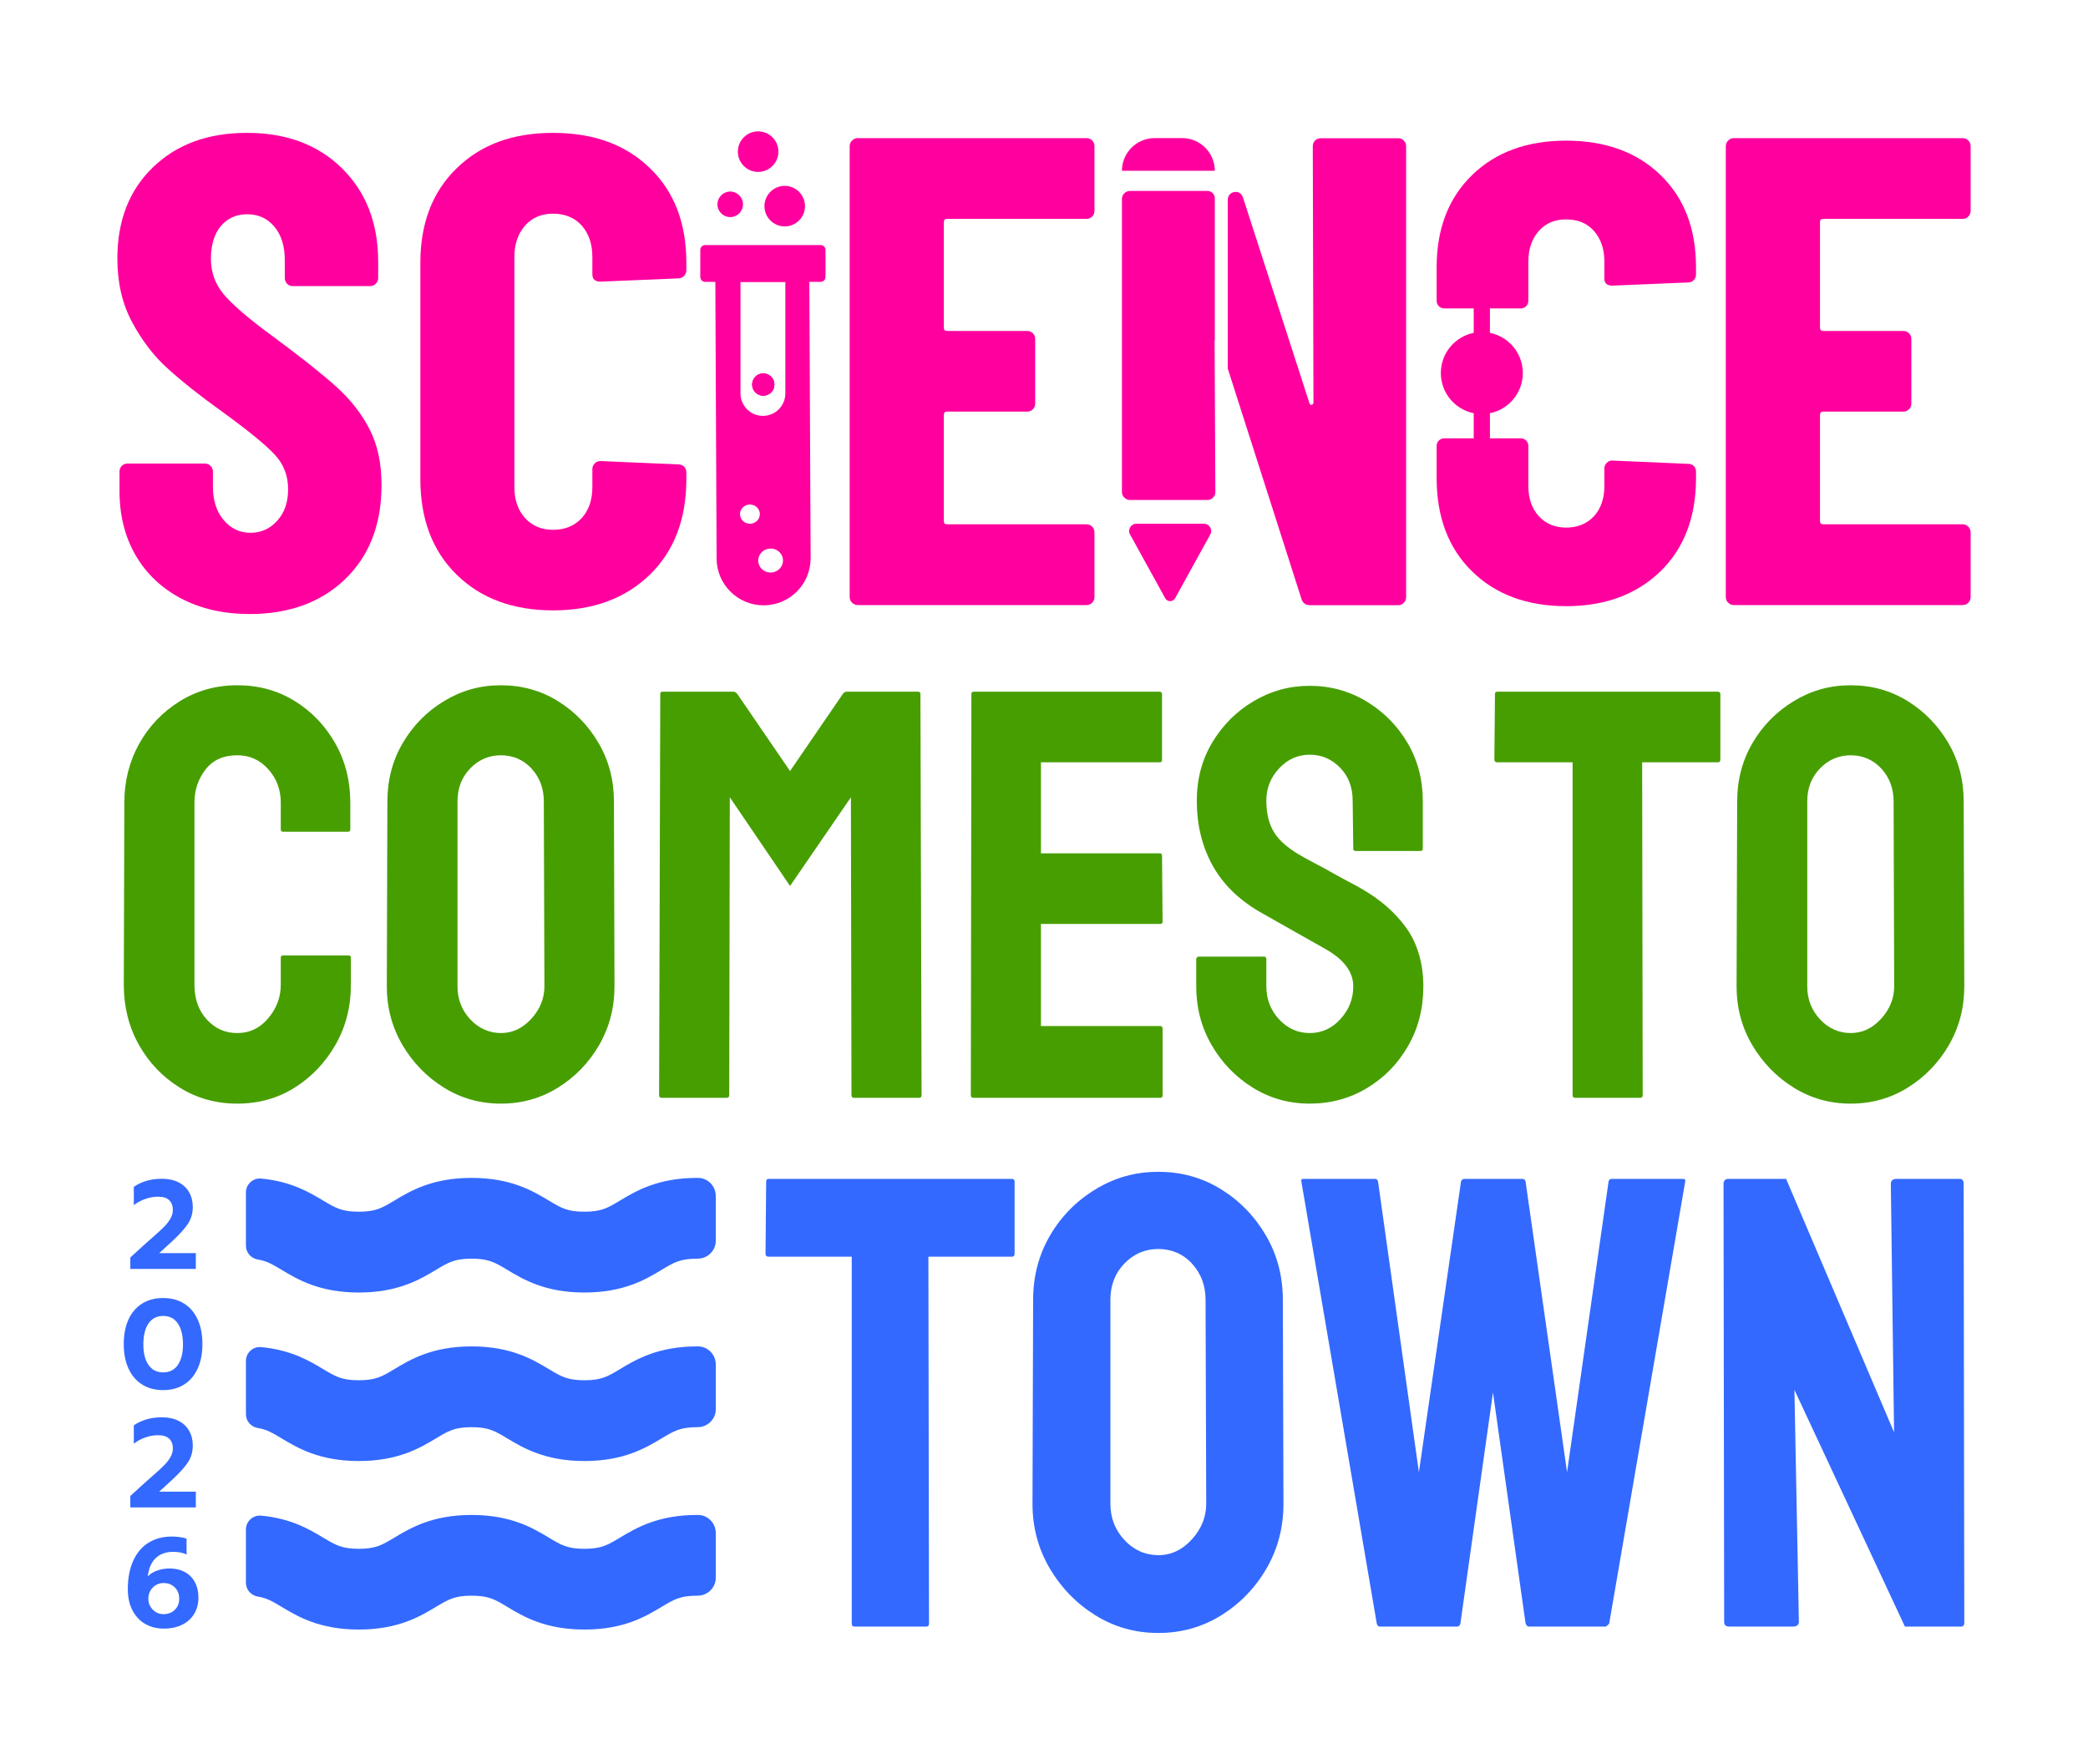
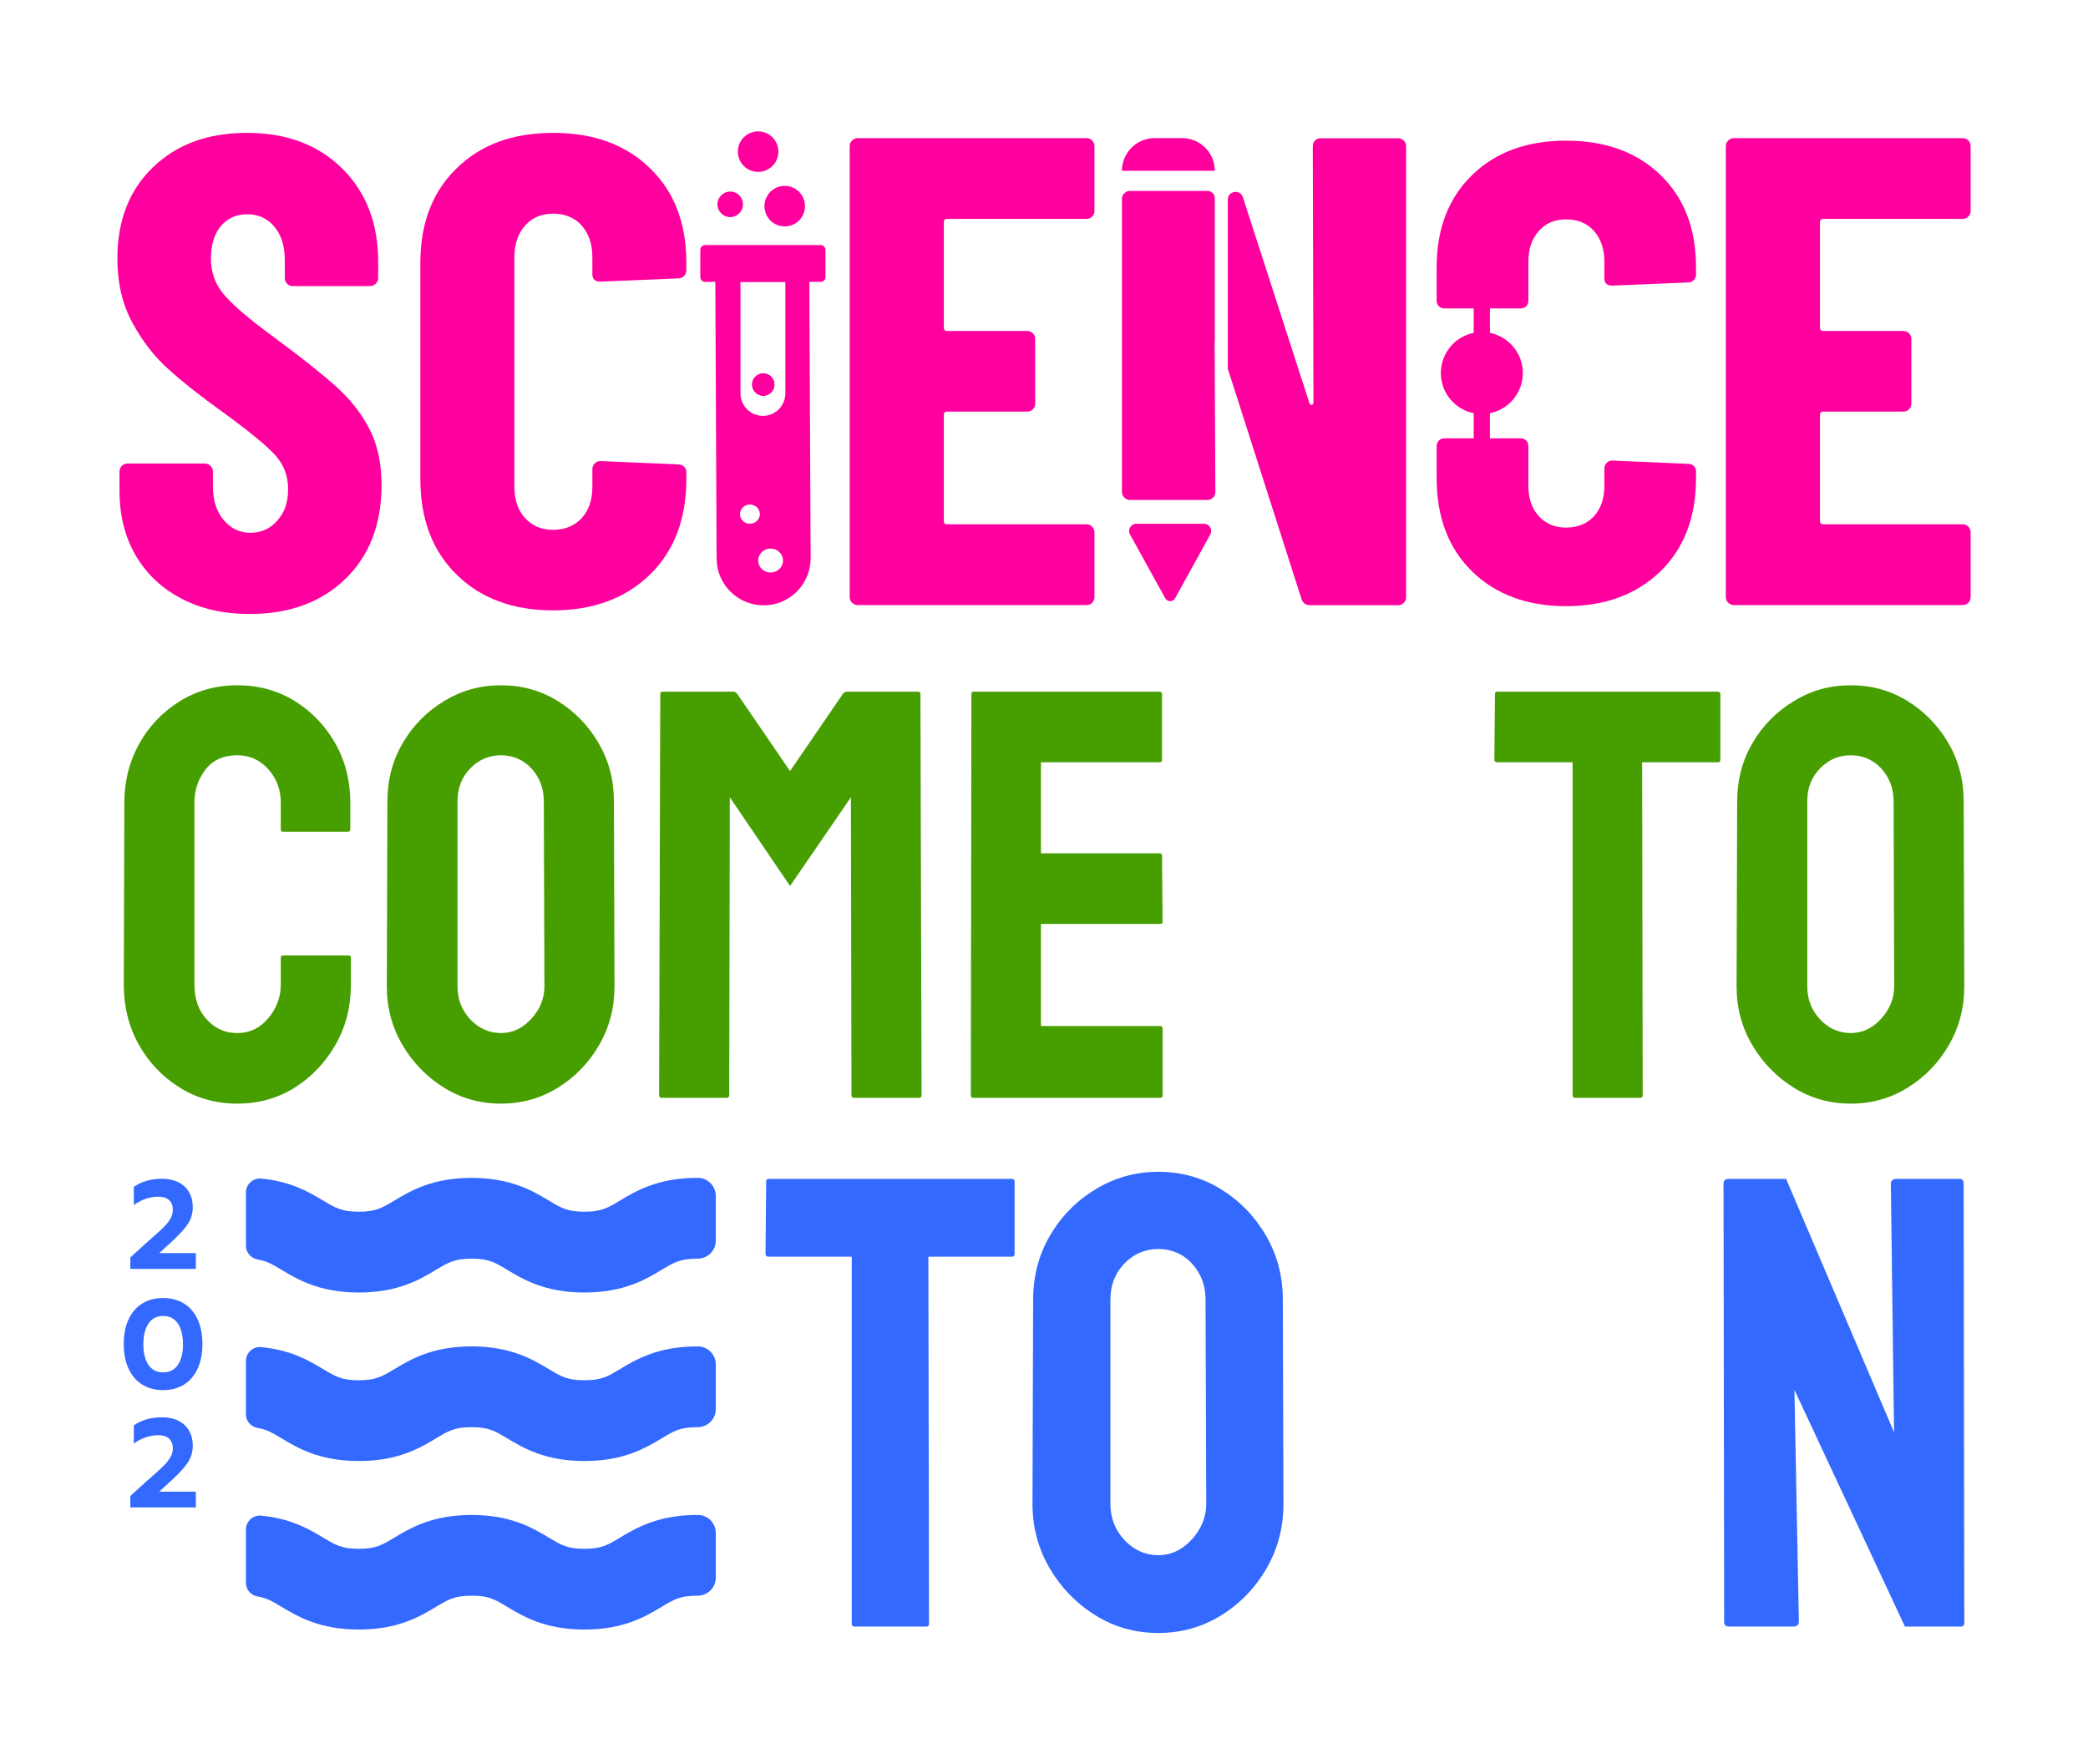
<svg xmlns="http://www.w3.org/2000/svg" id="Layer_1" version="1.1" viewBox="0 0 595.28 503">
  <defs>
    <style>
      .st0 {
        fill: #479e01;
      }

      .st1 {
        fill: #ff009e;
      }

      .st2 {
        fill: #3369ff;
      }
    </style>
  </defs>
  <path class="st1" d="M171.21,80.29l22.23-.93c.63,0,1.15-.25,1.61-.69.41-.46.63-.99.63-1.62v-2.08c0-11.32-3.42-20.31-10.36-27-6.91-6.74-16.09-10.09-27.63-10.09s-20.61,3.35-27.49,10.09c-6.91,6.69-10.36,15.68-10.36,27v61.59c0,11.41,3.45,20.53,10.36,27.28,6.88,6.77,16.09,10.17,27.49,10.17s20.56-3.4,27.58-10.17c6.93-6.75,10.41-15.87,10.41-27.28v-1.89c0-.66-.22-1.18-.63-1.64-.46-.41-.98-.63-1.61-.63l-22.23-.96c-.66,0-1.18.19-1.65.66-.44.43-.68.98-.68,1.61v5.16c0,3.67-1.02,6.6-3.02,8.82-2.03,2.19-4.77,3.35-8.17,3.35s-5.97-1.16-8-3.35c-2-2.22-3.04-5.15-3.04-8.82v-65.6c0-3.73,1.04-6.66,3.04-8.96,2.03-2.28,4.69-3.4,8-3.4s6.14,1.12,8.17,3.4c2,2.3,3.02,5.23,3.02,8.96v4.91c0,1.4.76,2.11,2.33,2.11Z" />
  <path class="st1" d="M217.61,106.46c-1.75,0-3.16,1.42-3.16,3.17s1.41,3.17,3.16,3.17,3.17-1.42,3.17-3.17-1.42-3.17-3.17-3.17ZM217.61,106.46c-1.75,0-3.16,1.42-3.16,3.17s1.41,3.17,3.16,3.17,3.17-1.42,3.17-3.17-1.42-3.17-3.17-3.17ZM217.61,106.46c-1.75,0-3.16,1.42-3.16,3.17s1.41,3.17,3.16,3.17,3.17-1.42,3.17-3.17-1.42-3.17-3.17-3.17ZM217.61,106.46c-1.75,0-3.16,1.42-3.16,3.17s1.41,3.17,3.16,3.17,3.17-1.42,3.17-3.17-1.42-3.17-3.17-3.17ZM217.61,106.46c-1.75,0-3.16,1.42-3.16,3.17s1.41,3.17,3.16,3.17,3.17-1.42,3.17-3.17-1.42-3.17-3.17-3.17ZM217.61,106.46c-1.75,0-3.16,1.42-3.16,3.17s1.41,3.17,3.16,3.17,3.17-1.42,3.17-3.17-1.42-3.17-3.17-3.17ZM217.61,106.46c-1.75,0-3.16,1.42-3.16,3.17s1.41,3.17,3.16,3.17,3.17-1.42,3.17-3.17-1.42-3.17-3.17-3.17ZM217.61,106.46c-1.75,0-3.16,1.42-3.16,3.17s1.41,3.17,3.16,3.17,3.17-1.42,3.17-3.17-1.42-3.17-3.17-3.17ZM217.61,106.46c-1.75,0-3.16,1.42-3.16,3.17s1.41,3.17,3.16,3.17,3.17-1.42,3.17-3.17-1.42-3.17-3.17-3.17ZM217.61,106.46c-1.75,0-3.16,1.42-3.16,3.17s1.41,3.17,3.16,3.17,3.17-1.42,3.17-3.17-1.42-3.17-3.17-3.17ZM217.61,106.46c-1.75,0-3.16,1.42-3.16,3.17s1.41,3.17,3.16,3.17,3.17-1.42,3.17-3.17-1.42-3.17-3.17-3.17Z" />
  <path class="st1" d="M400.2,40.07c-.41-.44-.99-.66-1.59-.66h-22.07c-.66,0-1.18.22-1.64.66-.41.44-.63.96-.63,1.62l.19,73.04c0,.38-.17.6-.49.68-.31.06-.55-.11-.66-.49l-18.96-58.68c-.77-2.39-4.31-1.84-4.31.68v48.19l20.97,65.54c.38,1.26,1.2,1.89,2.49,1.89h25.11c.6,0,1.18-.22,1.59-.69.46-.41.68-.96.68-1.56V41.69c0-.66-.22-1.18-.68-1.62ZM346.34,108.98l-.06-11.74c0-.12.02-.22.06-.31v-40.4c0-1.16-.94-2.1-2.1-2.1h-22.08c-.63,0-1.18.22-1.62.69-.46.43-.68.96-.68,1.61v83.56c0,.6.22,1.15.68,1.56.44.47.99.69,1.62.69h22.04c.65,0,1.18-.22,1.64-.69.44-.41.66-.96.66-1.56l-.16-30.66v-.65Z" />
  <path class="st2" d="M204.07,340.94v12.75c0,2.87-2.35,5.15-5.22,5.14-.02,0-.05,0-.07,0-4.85,0-6.63,1.06-10.15,3.18-4.56,2.73-10.78,6.47-22.01,6.47s-17.47-3.74-22.01-6.47c-3.52-2.12-5.3-3.18-10.15-3.18s-6.63,1.06-10.16,3.18c-4.55,2.73-10.78,6.47-22.01,6.47s-17.47-3.74-22.01-6.47c-2.57-1.53-4.2-2.52-6.77-2.94-1.94-.33-3.4-1.97-3.4-3.93v-15.18c0-2.35,2.03-4.19,4.35-3.97,8.55.82,13.74,3.92,17.66,6.27,3.54,2.12,5.31,3.18,10.16,3.18s6.63-1.06,10.16-3.18c4.55-2.73,10.78-6.46,22.01-6.46s17.47,3.73,22.01,6.46c3.52,2.12,5.3,3.18,10.15,3.18s6.63-1.06,10.15-3.18c4.56-2.73,10.79-6.46,22.01-6.46.07,0,.14,0,.22,0,2.81.01,5.07,2.33,5.07,5.14Z" />
  <path class="st2" d="M204.07,388.98v12.75c0,2.87-2.35,5.15-5.22,5.14-.02,0-.05,0-.07,0-4.85,0-6.63,1.07-10.15,3.19-4.55,2.72-10.78,6.46-22.01,6.46s-17.47-3.74-22.01-6.46c-3.52-2.12-5.3-3.19-10.15-3.19s-6.63,1.07-10.16,3.19c-4.55,2.72-10.78,6.46-22.01,6.46s-17.47-3.74-22.01-6.46c-2.56-1.54-4.2-2.53-6.76-2.95-1.95-.32-3.41-1.96-3.41-3.93v-15.18c0-2.33,2-4.18,4.31-3.96,8.58.8,13.77,3.91,17.7,6.27,3.54,2.12,5.31,3.18,10.16,3.18s6.63-1.06,10.16-3.18c4.55-2.73,10.78-6.47,22.01-6.47s17.47,3.74,22.01,6.47c3.52,2.12,5.3,3.18,10.15,3.18s6.63-1.06,10.15-3.18c4.56-2.73,10.79-6.47,22.01-6.47.07,0,.14,0,.22,0,2.81.01,5.07,2.33,5.07,5.14Z" />
  <path class="st2" d="M204.07,437.02v12.75c0,2.87-2.35,5.15-5.22,5.14-.02,0-.05,0-.07,0-4.85,0-6.63,1.06-10.15,3.18-4.55,2.73-10.78,6.47-22.01,6.47s-17.47-3.74-22.01-6.47c-3.52-2.12-5.3-3.18-10.15-3.18s-6.63,1.06-10.16,3.18c-4.55,2.73-10.78,6.47-22.01,6.47s-17.47-3.74-22.01-6.47c-2.56-1.53-4.2-2.51-6.76-2.93-1.95-.32-3.41-1.96-3.41-3.93v-15.18c0-2.35,2.03-4.19,4.35-3.96,8.55.8,13.74,3.91,17.66,6.26,3.54,2.12,5.31,3.19,10.16,3.19s6.63-1.07,10.16-3.19c4.55-2.72,10.78-6.46,22.01-6.46s17.47,3.74,22.01,6.46c3.52,2.12,5.3,3.19,10.15,3.19s6.63-1.07,10.15-3.19c4.56-2.72,10.79-6.46,22.01-6.46.07,0,.14,0,.22,0,2.81.01,5.07,2.33,5.07,5.14Z" />
  <path class="st0" d="M99.38,272.38h-18.67c-.44,0-.66.22-.66.66v7.66c0,3.55-1.18,6.74-3.55,9.56-2.37,2.83-5.31,4.25-8.84,4.25s-6.3-1.28-8.67-3.83-3.55-5.88-3.55-9.98v-51.9c0-3.56,1.05-6.69,3.14-9.4,2.09-2.72,5.12-4.08,9.08-4.08,3.53,0,6.47,1.33,8.84,3.99,2.37,2.66,3.55,5.82,3.55,9.49v7.65c0,.44.22.66.66.66h18.5c.44,0,.66-.22.66-.66v-7.65c0-6.22-1.43-11.84-4.29-16.89-2.87-5.04-6.72-9.07-11.56-12.06-4.85-3-10.3-4.49-16.36-4.49s-11.53,1.52-16.43,4.57c-4.9,3.05-8.76,7.1-11.57,12.14-2.8,5.05-4.21,10.63-4.21,16.73l-.16,51.9c0,6.32,1.43,12.03,4.29,17.13,2.86,5.1,6.75,9.18,11.65,12.23,4.9,3.05,10.38,4.57,16.43,4.57s11.51-1.52,16.36-4.57c4.84-3.05,8.72-7.13,11.64-12.23,2.92-5.1,4.38-10.81,4.38-17.13v-7.66c0-.44-.22-.66-.66-.66Z" />
  <path class="st0" d="M175.03,228.46c0-6.09-1.46-11.65-4.38-16.63-2.92-4.99-6.8-8.99-11.64-11.98-4.85-3-10.25-4.49-16.19-4.49s-11.23,1.49-16.19,4.49c-4.95,2.99-8.89,6.99-11.81,11.98-2.92,4.98-4.38,10.54-4.38,16.63l-.16,52.74c0,6.1,1.49,11.67,4.46,16.72,2.97,5.04,6.91,9.09,11.81,12.14,4.9,3.05,10.32,4.57,16.27,4.57s11.37-1.52,16.27-4.57c4.9-3.05,8.81-7.1,11.73-12.14,2.91-5.05,4.37-10.62,4.37-16.72l-.16-52.74ZM151.49,290.43c-2.48,2.72-5.37,4.08-8.67,4.08s-6.33-1.31-8.76-3.91c-2.42-2.61-3.63-5.75-3.63-9.4v-52.74c0-3.77,1.21-6.9,3.63-9.4,2.43-2.49,5.34-3.74,8.76-3.74s6.44,1.28,8.75,3.82c2.31,2.56,3.47,5.66,3.47,9.32l.17,52.74c0,3.43-1.24,6.51-3.72,9.23Z" />
  <path class="st0" d="M262.41,197.85c0-.44-.22-.66-.66-.66h-20.32c-.44,0-.82.22-1.15.66l-15.04,21.96-15.03-21.96c-.33-.44-.71-.66-1.15-.66h-20.16c-.44,0-.66.22-.66.66l-.33,114.29c0,.55.22.83.66.83h18.67c.44,0,.66-.28.66-.83l.17-84.84,17.17,25.28,17.35-25.28.16,84.84c0,.55.22.83.66.83h18.67c.44,0,.66-.28.66-.83l-.33-114.29Z" />
  <path class="st0" d="M330.79,292.51h-34.02v-29.11h34.02c.44,0,.66-.23.66-.67l-.16-18.8c0-.44-.22-.66-.66-.66h-33.86v-25.95h33.86c.44,0,.66-.23.66-.67v-18.63c0-.55-.22-.83-.66-.83h-53.02c-.45,0-.67.22-.67.66l-.16,114.29c0,.55.22.83.66.83h53.35c.44,0,.66-.22.66-.67v-18.96c0-.55-.22-.83-.66-.83Z" />
-   <path class="st0" d="M401,264.64c-3.19-4.49-7.54-8.28-13.05-11.39-.33-.22-1.24-.72-2.72-1.5-1.49-.77-3.17-1.69-5.04-2.74-1.87-1.06-3.61-2-5.2-2.83-1.6-.83-2.68-1.41-3.23-1.75-4.07-2.22-6.88-4.54-8.42-6.98-1.55-2.44-2.31-5.49-2.31-9.15s1.21-6.63,3.63-9.24c2.42-2.6,5.34-3.9,8.75-3.9s6.17,1.22,8.6,3.65c2.42,2.45,3.63,5.61,3.63,9.49l.17,13.64c0,.44.21.66.65.66h18.51c.43,0,.66-.22.66-.66v-13.64c0-6.1-1.46-11.62-4.38-16.56-2.92-4.93-6.83-8.87-11.73-11.81s-10.27-4.41-16.11-4.41-11.04,1.45-15.93,4.33c-4.91,2.89-8.84,6.79-11.82,11.73-2.97,4.93-4.46,10.51-4.46,16.72,0,6.76,1.46,12.83,4.38,18.21s7.41,9.85,13.46,13.39c3.31,1.89,6.83,3.88,10.58,5.99,3.74,2.11,6.49,3.66,8.26,4.66,5.28,2.99,7.93,6.54,7.93,10.65,0,3.55-1.22,6.65-3.64,9.31-2.42,2.66-5.34,4-8.76,4s-6.33-1.31-8.75-3.91c-2.42-2.61-3.63-5.75-3.63-9.4v-7.66c0-.55-.23-.83-.67-.83h-18.5c-.55,0-.82.28-.82.83v7.66c0,6.1,1.46,11.67,4.38,16.72,2.91,5.04,6.82,9.09,11.72,12.14,4.9,3.05,10.33,4.57,16.27,4.57s11.37-1.47,16.27-4.41c4.91-2.93,8.82-6.93,11.73-11.97,2.92-5.05,4.38-10.73,4.38-17.05s-1.6-12.07-4.79-16.56Z" />
  <path class="st0" d="M489.64,197.19h-62.77c-.44,0-.66.22-.66.66l-.17,18.63c0,.56.28.84.83.84h21.47v94.82c0,.55.22.83.67.83h18.66c.44,0,.66-.28.66-.83l-.16-94.82h21.64c.43,0,.66-.28.66-.84v-18.63c0-.44-.28-.66-.83-.66Z" />
  <path class="st0" d="M559.84,228.46c0-6.09-1.46-11.65-4.37-16.63-2.92-4.99-6.81-8.99-11.65-11.98-4.85-3-10.24-4.49-16.19-4.49s-11.23,1.49-16.18,4.49c-4.96,2.99-8.9,6.99-11.82,11.98-2.91,4.98-4.37,10.54-4.37,16.63l-.17,52.74c0,6.1,1.49,11.67,4.46,16.72,2.98,5.04,6.91,9.09,11.81,12.14,4.9,3.05,10.33,4.57,16.27,4.57s11.37-1.52,16.27-4.57c4.9-3.05,8.81-7.1,11.73-12.14,2.92-5.05,4.38-10.62,4.38-16.72l-.17-52.74ZM536.3,290.43c-2.47,2.72-5.36,4.08-8.67,4.08s-6.33-1.31-8.75-3.91c-2.43-2.61-3.64-5.75-3.64-9.4v-52.74c0-3.77,1.21-6.9,3.64-9.4,2.42-2.49,5.34-3.74,8.75-3.74s6.44,1.28,8.76,3.82c2.31,2.56,3.47,5.66,3.47,9.32l.16,52.74c0,3.43-1.24,6.51-3.72,9.23Z" />
  <g>
    <path class="st2" d="M288.35,336.08h-69.19c-.49,0-.73.25-.73.74l-.18,20.53c0,.62.3.92.91.92h23.67v104.53c0,.61.24.91.73.91h20.57c.49,0,.73-.3.73-.91l-.18-104.53h23.85c.48,0,.73-.3.73-.92v-20.53c0-.49-.3-.74-.91-.74Z" />
    <path class="st2" d="M365.73,370.56c0-6.72-1.61-12.84-4.82-18.34-3.21-5.5-7.49-9.9-12.84-13.2-5.35-3.3-11.28-4.95-17.84-4.95s-12.38,1.65-17.85,4.95c-5.46,3.3-9.8,7.7-13.02,13.2-3.21,5.5-4.82,11.62-4.82,18.34l-.18,58.13c0,6.72,1.64,12.86,4.91,18.43,3.28,5.56,7.62,10.02,13.02,13.38s11.39,5.04,17.94,5.04,12.53-1.68,17.94-5.04c5.39-3.36,9.7-7.82,12.92-13.38,3.22-5.57,4.82-11.71,4.82-18.43l-.18-58.13ZM339.79,438.86c-2.73,3-5.92,4.5-9.56,4.5s-6.98-1.44-9.65-4.31c-2.67-2.87-4.01-6.33-4.01-10.36v-58.13c0-4.16,1.34-7.61,4.01-10.37,2.67-2.74,5.88-4.12,9.65-4.12s7.1,1.41,9.65,4.22c2.55,2.81,3.82,6.23,3.82,10.27l.19,58.13c0,3.79-1.38,7.18-4.1,10.17Z" />
-     <path class="st2" d="M479.72,336.08h-20.21c-.49,0-.79.25-.91.74l-11.84,82.88-11.83-82.88c-.12-.49-.43-.74-.92-.74h-16.39c-.6,0-.96.25-1.09.74l-12.01,82.88-11.65-82.88c-.13-.49-.43-.74-.92-.74h-20.39c-.49,0-.67.25-.55.74l21.49,125.98c.12.61.43.91.91.91h22.03c.49,0,.79-.3.92-.91l9.28-65.83,9.29,65.83c.24.61.54.91.91.91h22.03c.48-.37.79-.67.91-.91l21.67-125.98c.11-.49-.12-.74-.73-.74Z" />
    <path class="st2" d="M559.83,337.55c0-.97-.37-1.47-1.09-1.47h-18.03c-1.09,0-1.64.5-1.64,1.47l.92,70.78-30.78-72.25h-16.39c-.97,0-1.45.5-1.45,1.47l.18,124.87c0,.86.48,1.29,1.46,1.29h18.21c1.09,0,1.63-.49,1.63-1.47l-1.27-66.01,31.5,67.48h16.02c.61,0,.91-.37.91-1.1l-.18-125.06Z" />
  </g>
  <path class="st1" d="M233.96,69.86h-32.92c-.77,0-1.39.62-1.39,1.39v7.72c0,.77.62,1.39,1.39,1.39h2.9l.36,78.86c.03,7.43,6.06,13.38,13.46,13.35,3.71-.02,7.04-1.52,9.47-3.97,2.4-2.42,3.89-5.8,3.88-9.5l-.37-78.74h3.22c.76,0,1.39-.62,1.39-1.39v-7.72c0-.77-.63-1.39-1.39-1.39ZM213.81,149.31c-1.56.01-2.84-1.22-2.84-2.73,0-1.51,1.25-2.74,2.82-2.75,1.56,0,2.84,1.21,2.84,2.73.01,1.51-1.25,2.74-2.82,2.75ZM219.71,163.22c-1.95.01-3.55-1.52-3.55-3.4,0-1.89,1.56-3.43,3.52-3.44,1.95-.01,3.54,1.51,3.55,3.4.01,1.89-1.57,3.43-3.52,3.44ZM223.9,112.16c0,3.53-2.86,6.4-6.39,6.4s-6.4-2.87-6.4-6.4v-31.8h12.79v31.8Z" />
  <path class="st1" d="M270.03,62.4h39.73c.65,0,1.18-.23,1.63-.68.42-.42.64-.98.64-1.59v-18.45c0-.64-.22-1.17-.64-1.62-.45-.46-.98-.68-1.63-.68h-65.22c-.64,0-1.17.22-1.62.68-.45.45-.68.98-.68,1.62v128.55c0,.61.23,1.17.68,1.59.45.45.98.68,1.62.68h65.22c.65,0,1.18-.23,1.63-.68.42-.42.64-.98.64-1.59v-18.45c0-.64-.22-1.17-.64-1.63-.45-.45-.98-.68-1.63-.68h-39.73c-.65,0-.95-.3-.95-.94v-30.21c0-.64.3-.98.95-.98h22.8c.64,0,1.17-.19,1.62-.65.46-.45.68-.98.68-1.62v-18.45c0-.65-.22-1.17-.68-1.63-.45-.41-.98-.64-1.62-.64h-22.8c-.65,0-.95-.3-.95-.95v-30.05c0-.65.3-.95.95-.95Z" />
  <path class="st1" d="M519.81,62.4h39.74c.64,0,1.17-.23,1.62-.68.42-.42.65-.98.65-1.59v-18.45c0-.64-.23-1.17-.65-1.62-.45-.46-.98-.68-1.62-.68h-65.22c-.64,0-1.17.22-1.63.68s-.68.98-.68,1.62v128.55c0,.61.23,1.17.68,1.59.46.45.99.68,1.63.68h65.22c.64,0,1.17-.23,1.62-.68.42-.42.65-.98.65-1.59v-18.45c0-.64-.23-1.17-.65-1.63-.45-.45-.98-.68-1.62-.68h-39.74c-.64,0-.94-.3-.94-.94v-30.21c0-.64.3-.98.94-.98h22.8c.64,0,1.17-.19,1.63-.65s.68-.98.68-1.62v-18.45c0-.65-.23-1.17-.68-1.63-.46-.41-.99-.64-1.63-.64h-22.8c-.64,0-.94-.3-.94-.95v-30.05c0-.65.3-.95.94-.95Z" />
  <path class="st1" d="M457.4,79.38v-4.79c0-3.63-1-6.49-2.95-8.73-1.97-2.22-4.64-3.31-7.95-3.31s-5.83,1.09-7.8,3.31c-1.96,2.24-2.97,5.1-2.97,8.73v11.19c0,1.19-.96,2.15-2.15,2.15h-8.81v6.96c5.35,1.07,9.38,5.79,9.38,11.46s-4.03,10.38-9.38,11.45v7.16h8.81c1.19,0,2.15.97,2.15,2.16v11.43c0,3.58,1.01,6.43,2.97,8.6,1.97,2.14,4.56,3.26,7.8,3.26s5.98-1.12,7.95-3.26c1.95-2.17,2.95-5.02,2.95-8.6v-5.04c0-.6.24-1.14.67-1.56.45-.46.96-.65,1.59-.65l21.69.94c.6,0,1.1.22,1.56.61.41.45.62.96.62,1.61v1.84c0,11.11-3.39,20.01-10.15,26.59-6.84,6.6-15.8,9.92-26.88,9.92s-20.1-3.32-26.82-9.92c-6.73-6.58-10.1-15.48-10.1-26.59v-9.18c0-1.19.97-2.16,2.16-2.16h8.41v-7.16c-5.35-1.07-9.37-5.79-9.37-11.45s4.02-10.39,9.37-11.46v-6.96h-8.41c-1.19,0-2.16-.96-2.16-2.15v-9.53c0-11.03,3.37-19.79,10.1-26.33,6.72-6.56,15.69-9.82,26.82-9.82s20.2,3.26,26.93,9.82c6.76,6.54,10.1,15.3,10.1,26.33v2.04c0,.6-.21,1.12-.62,1.56-.46.44-.96.67-1.56.67l-21.69.91c-1.51,0-2.26-.68-2.26-2.05Z" />
  <circle class="st1" cx="216.14" cy="43.23" r="5.78" />
  <circle class="st1" cx="223.72" cy="58.77" r="5.78" />
  <circle class="st1" cx="208.18" cy="58.25" r="3.64" />
  <path class="st1" d="M220.77,109.63c0,1.75-1.42,3.17-3.17,3.17s-3.16-1.42-3.16-3.17,1.41-3.17,3.16-3.17,3.17,1.42,3.17,3.17Z" />
  <rect class="st1" x="211.1" y="80.16" width="12.79" height=".2" />
  <path class="st1" d="M220.77,109.63c0,1.75-1.42,3.17-3.17,3.17s-3.16-1.42-3.16-3.17,1.41-3.17,3.16-3.17,3.17,1.42,3.17,3.17Z" />
  <path class="st2" d="M37.16,358.48l4.5-4.1c.91-.82,1.6-1.42,2.05-1.8,1.37-1.2,2.41-2.17,3.13-2.9.72-.73,1.31-1.49,1.76-2.29s.68-1.61.68-2.45c0-1.18-.34-2.1-1.03-2.77-.68-.67-1.75-1.01-3.19-1.01-1.2,0-2.4.21-3.6.63s-2.3,1.01-3.31,1.78v-5.22c1.06-.74,2.26-1.31,3.62-1.71,1.36-.4,2.83-.59,4.41-.59,1.82,0,3.4.34,4.72,1.01,1.32.67,2.33,1.62,3.02,2.84.7,1.22,1.04,2.63,1.04,4.21,0,1.78-.45,3.35-1.35,4.73-.9,1.38-2.36,3.01-4.37,4.88l-3.85,3.53h10.44v4.5h-18.68v-3.28Z" />
  <path class="st2" d="M40.56,394.73c-1.69-1.04-2.99-2.56-3.91-4.54-.91-1.98-1.37-4.31-1.37-7s.45-5.05,1.35-7.02,2.2-3.48,3.89-4.54c1.69-1.06,3.69-1.58,5.99-1.58s4.3.53,5.98,1.58c1.68,1.06,2.97,2.57,3.87,4.54.9,1.97,1.35,4.31,1.35,7.02s-.46,5.02-1.37,7c-.91,1.98-2.21,3.49-3.89,4.54-1.68,1.04-3.66,1.57-5.94,1.57s-4.27-.52-5.96-1.57ZM50.69,389.13c.98-1.42,1.48-3.37,1.48-5.87s-.49-4.5-1.46-5.94c-.97-1.44-2.37-2.16-4.19-2.16s-3.22.72-4.19,2.16c-.97,1.44-1.46,3.42-1.46,5.94s.49,4.45,1.48,5.87c.98,1.42,2.38,2.12,4.18,2.12s3.19-.71,4.18-2.12Z" />
  <path class="st2" d="M37.16,426.48l4.5-4.1c.91-.82,1.6-1.42,2.05-1.8,1.37-1.2,2.41-2.17,3.13-2.9.72-.73,1.31-1.49,1.76-2.29s.68-1.61.68-2.45c0-1.18-.34-2.1-1.03-2.77-.68-.67-1.75-1.01-3.19-1.01-1.2,0-2.4.21-3.6.63s-2.3,1.01-3.31,1.78v-5.22c1.06-.74,2.26-1.31,3.62-1.71,1.36-.4,2.83-.59,4.41-.59,1.82,0,3.4.34,4.72,1.01,1.32.67,2.33,1.62,3.02,2.84.7,1.22,1.04,2.63,1.04,4.21,0,1.78-.45,3.35-1.35,4.73-.9,1.38-2.36,3.01-4.37,4.88l-3.85,3.53h10.44v4.5h-18.68v-3.28Z" />
-   <path class="st2" d="M41.37,462.95c-1.54-.9-2.74-2.2-3.62-3.89-.88-1.69-1.31-3.7-1.31-6.03,0-3.14.52-5.84,1.55-8.1,1.03-2.26,2.48-3.97,4.36-5.13s4.07-1.75,6.59-1.75c1.58,0,3,.19,4.25.58v4.54c-1.01-.5-2.28-.76-3.82-.76-2.06,0-3.72.59-4.97,1.78-1.25,1.19-2,2.92-2.27,5.2.7-.72,1.6-1.27,2.7-1.66,1.1-.38,2.29-.58,3.56-.58,1.61,0,3.03.33,4.27.99,1.24.66,2.2,1.62,2.88,2.88.68,1.26,1.03,2.74,1.03,4.45s-.38,3.19-1.15,4.52c-.77,1.33-1.9,2.38-3.4,3.15-1.5.77-3.29,1.15-5.38,1.15-1.97,0-3.72-.45-5.26-1.35ZM49.85,458.93c.83-.82,1.24-1.87,1.24-3.17s-.41-2.36-1.24-3.2c-.83-.84-1.89-1.26-3.19-1.26-1.22,0-2.26.43-3.1,1.28-.84.85-1.26,1.91-1.26,3.19,0,1.2.41,2.23,1.24,3.1.83.86,1.87,1.3,3.11,1.3s2.36-.41,3.19-1.22Z" />
  <path class="st1" d="M105.42,122.48c-2.25-4.41-5.38-8.45-9.37-12.07-4.04-3.66-10.02-8.42-17.95-14.28-7.16-5.22-11.92-9.34-14.36-12.27-2.43-2.93-3.61-6.32-3.61-10.13s.95-7.09,2.85-9.3c1.91-2.24,4.42-3.35,7.47-3.35,3.2,0,5.79,1.18,7.77,3.54,1.98,2.37,2.97,5.53,2.97,9.49v5.14c0,.65.23,1.18.65,1.64.45.46.99.68,1.64.68h22.01c.65,0,1.18-.22,1.64-.68.46-.46.69-.99.69-1.64v-4.57c0-11.01-3.43-19.88-10.25-26.63-6.86-6.78-15.88-10.17-27.12-10.17s-20.04,3.28-26.82,9.79c-6.78,6.52-10.17,15.2-10.17,26.06,0,6.89,1.41,12.95,4.23,18.17,2.82,5.25,6.21,9.67,10.17,13.21,3.96,3.59,9.1,7.7,15.5,12.27,7.39,5.37,12.38,9.45,14.93,12.19,2.56,2.74,3.85,6.02,3.85,9.86s-1.03,6.71-3.08,8.99c-2.02,2.29-4.57,3.47-7.66,3.47s-5.6-1.22-7.66-3.66c-2.05-2.43-3.04-5.6-3.04-9.56v-4.23c0-.64-.23-1.18-.69-1.63-.46-.46-.99-.65-1.64-.65h-22.01c-.65,0-1.18.19-1.64.65-.46.45-.65.99-.65,1.63v5.57c0,6.89,1.53,12.98,4.57,18.28,3.09,5.29,7.43,9.41,13.03,12.34,5.64,2.97,12.15,4.42,19.54,4.42,11.24,0,20.3-3.32,27.2-9.94,6.89-6.67,10.36-15.58,10.36-26.82,0-6.13-1.11-11.43-3.35-15.81Z" />
  <path class="st1" d="M343.24,149.31c1.57,0,2.56,1.68,1.81,3.06l-3.67,6.65-4.89,8.86-1.46,2.66c-.62,1.12-2.23,1.12-2.84,0l-1.46-2.66-4.89-8.86-3.67-6.65c-.76-1.37.24-3.06,1.81-3.06h19.28Z" />
  <path class="st1" d="M329.18,39.37h7.84c5.14,0,9.32,4.18,9.32,9.32h-26.48c0-5.14,4.18-9.32,9.32-9.32Z" />
</svg>